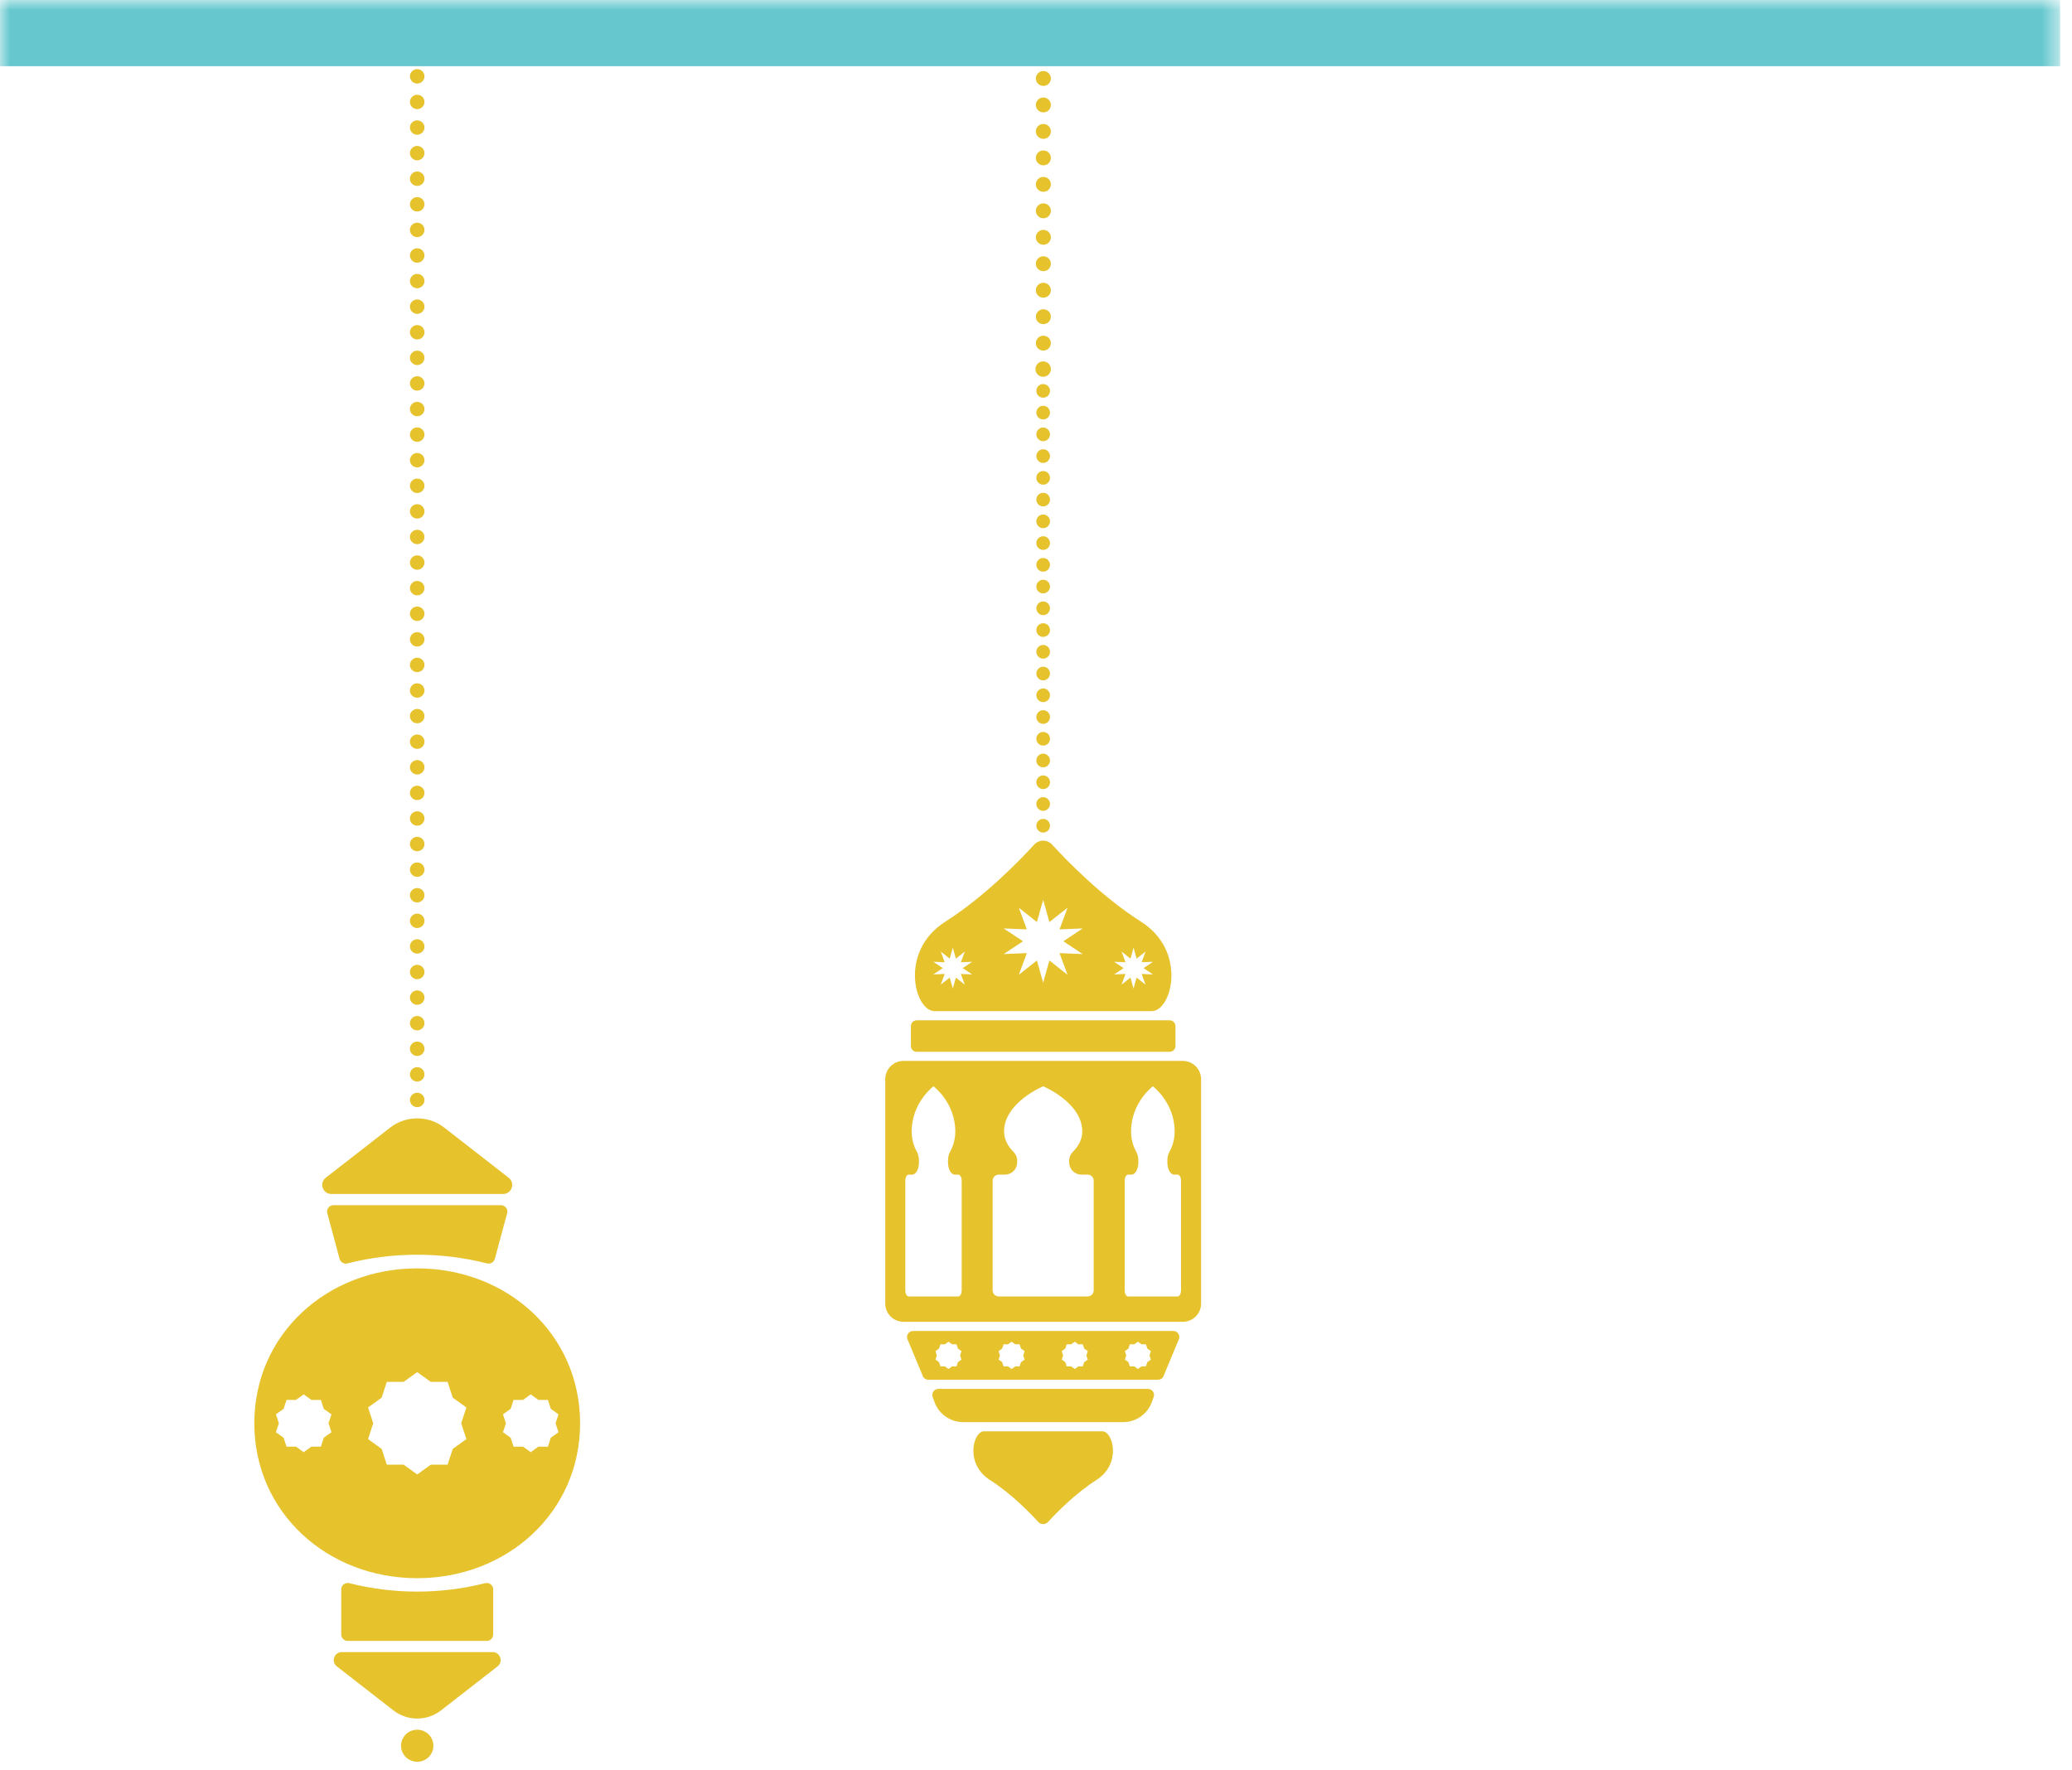
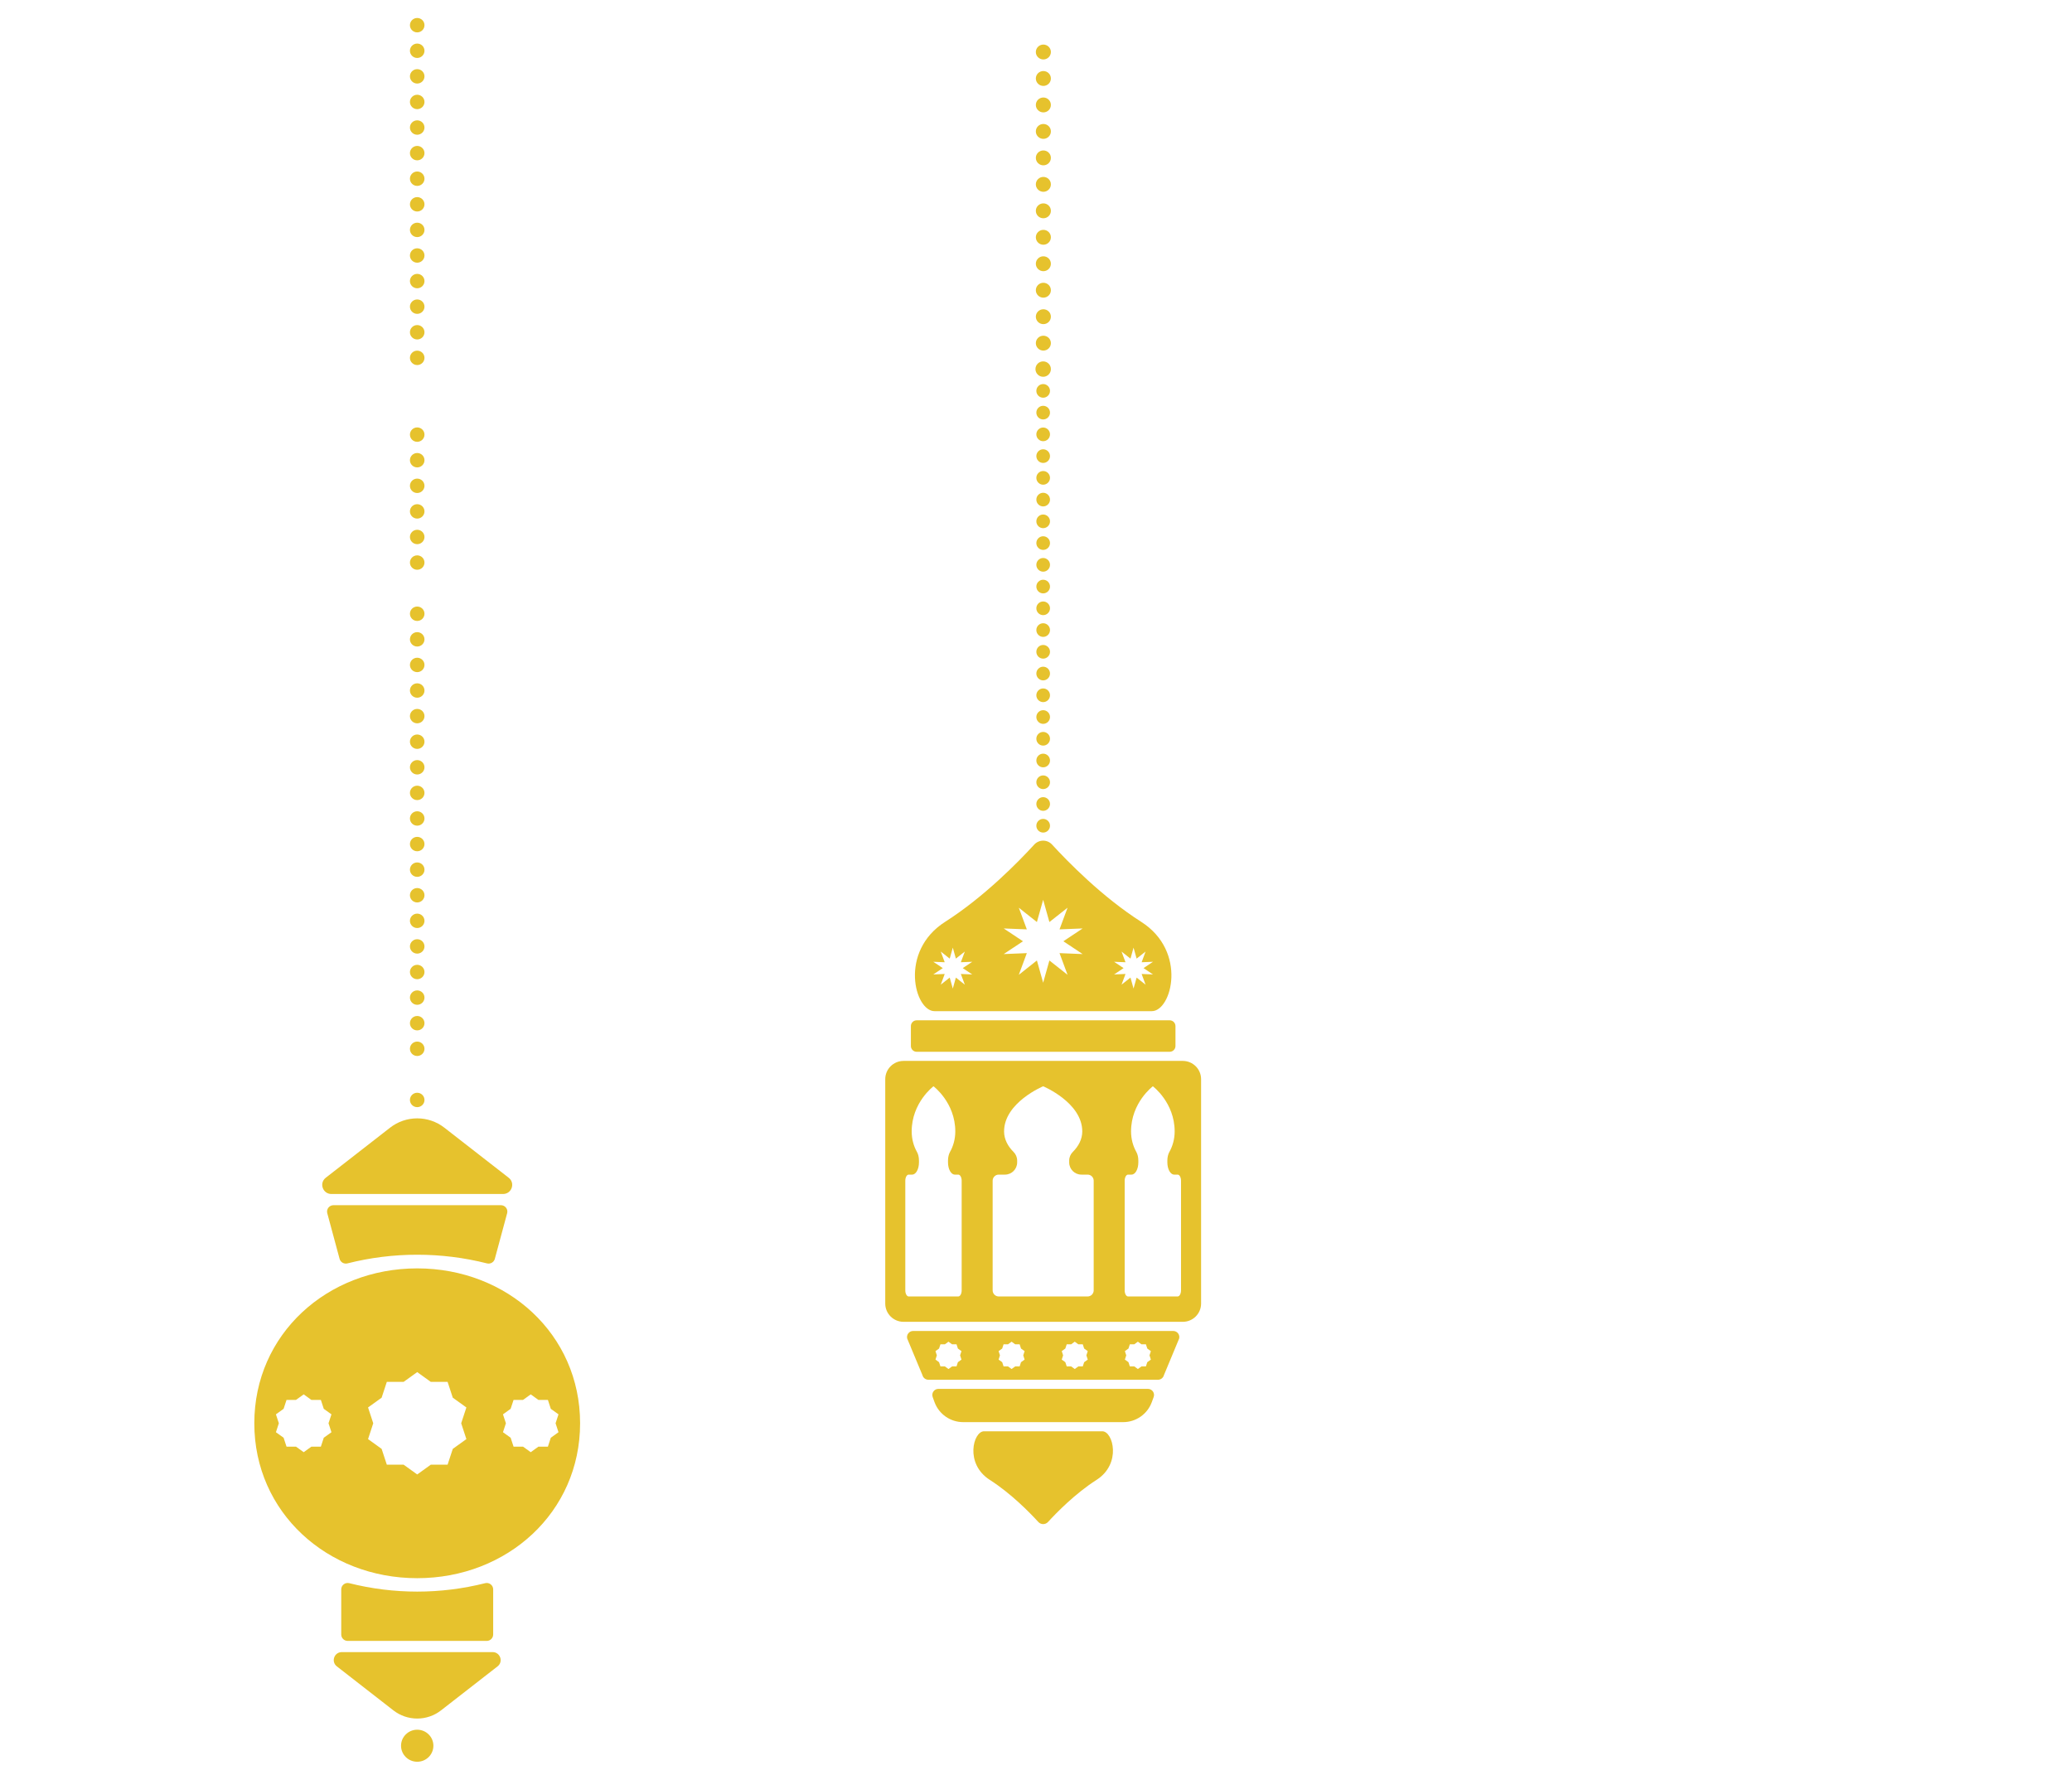
<svg xmlns="http://www.w3.org/2000/svg" xmlns:xlink="http://www.w3.org/1999/xlink" width="103px" height="88px" viewBox="0 0 103 88" version="1.1">
  <title>Page 1</title>
  <desc>Created with Sketch.</desc>
  <defs>
    <polygon id="path-1" points="0 87.594 102.408 87.594 102.408 0.001 0 0.001" />
  </defs>
  <g id="Page-1" stroke="none" stroke-width="1" fill="none" fill-rule="evenodd">
    <g id="Desktop-HD-Copy" transform="translate(-1129, -1072)">
      <g id="Page-1" transform="translate(1129, 1072)">
        <path d="M24.195,81.585 L17.284,81.585 C17.107,81.585 16.963,81.442 16.963,81.266 L16.963,79.022 C16.963,78.814 17.16,78.663 17.364,78.715 C19.579,79.273 21.9,79.273 24.115,78.715 L24.116,78.715 C24.318,78.663 24.516,78.814 24.516,79.022 L24.516,81.266 C24.516,81.442 24.372,81.585 24.195,81.585 Z" id="Fill-1" fill="#E6C22D" />
        <path d="M24.9,59.921 L16.579,59.921 C16.368,59.921 16.214,60.119 16.269,60.321 L16.881,62.589 C16.927,62.757 17.1,62.858 17.27,62.815 L17.271,62.815 C19.547,62.24 21.932,62.24 24.209,62.815 C24.379,62.858 24.553,62.757 24.598,62.589 L25.21,60.321 C25.265,60.119 25.111,59.921 24.9,59.921" id="Fill-3" fill="#E6C22D" />
        <path d="M20.74,85.445 L20.74,85.445 C20.31,85.445 19.894,85.302 19.556,85.039 L16.745,82.851 C16.446,82.618 16.612,82.141 16.993,82.141 L24.486,82.141 C24.867,82.141 25.033,82.618 24.734,82.851 L21.923,85.039 C21.586,85.302 21.169,85.445 20.74,85.445" id="Fill-5" fill="#E6C22D" />
        <path d="M20.74,55.604 L20.74,55.604 C21.229,55.604 21.703,55.767 22.087,56.066 L25.287,58.557 C25.628,58.823 25.438,59.365 25.005,59.365 L16.476,59.365 C16.042,59.365 15.853,58.823 16.193,58.557 L19.393,56.066 C19.777,55.767 20.251,55.604 20.74,55.604" id="Fill-7" fill="#E6C22D" />
        <path d="M21.101,54.689 C21.101,54.887 20.939,55.047 20.739,55.047 C20.54,55.047 20.378,54.887 20.378,54.689 C20.378,54.491 20.54,54.331 20.739,54.331 C20.939,54.331 21.101,54.491 21.101,54.689" id="Fill-9" fill="#E6C22D" />
-         <path d="M21.101,53.417 C21.101,53.615 20.939,53.775 20.739,53.775 C20.54,53.775 20.378,53.615 20.378,53.417 C20.378,53.219 20.54,53.059 20.739,53.059 C20.939,53.059 21.101,53.219 21.101,53.417" id="Fill-11" fill="#E6C22D" />
        <path d="M21.101,52.145 C21.101,52.343 20.939,52.503 20.739,52.503 C20.54,52.503 20.378,52.343 20.378,52.145 C20.378,51.947 20.54,51.787 20.739,51.787 C20.939,51.787 21.101,51.947 21.101,52.145" id="Fill-13" fill="#E6C22D" />
        <path d="M21.101,50.872 C21.101,51.07 20.939,51.23 20.739,51.23 C20.54,51.23 20.378,51.07 20.378,50.872 C20.378,50.674 20.54,50.514 20.739,50.514 C20.939,50.514 21.101,50.674 21.101,50.872" id="Fill-15" fill="#E6C22D" />
        <path d="M21.101,49.6 C21.101,49.798 20.939,49.958 20.739,49.958 C20.54,49.958 20.378,49.798 20.378,49.6 C20.378,49.402 20.54,49.242 20.739,49.242 C20.939,49.242 21.101,49.402 21.101,49.6" id="Fill-17" fill="#E6C22D" />
        <path d="M21.101,48.328 C21.101,48.526 20.939,48.686 20.739,48.686 C20.54,48.686 20.378,48.526 20.378,48.328 C20.378,48.13 20.54,47.97 20.739,47.97 C20.939,47.97 21.101,48.13 21.101,48.328" id="Fill-19" fill="#E6C22D" />
        <path d="M21.101,47.056 C21.101,47.254 20.939,47.413 20.739,47.413 C20.54,47.413 20.378,47.254 20.378,47.056 C20.378,46.858 20.54,46.697 20.739,46.697 C20.939,46.697 21.101,46.858 21.101,47.056" id="Fill-21" fill="#E6C22D" />
        <path d="M21.101,45.783 C21.101,45.981 20.939,46.141 20.739,46.141 C20.54,46.141 20.378,45.981 20.378,45.783 C20.378,45.585 20.54,45.425 20.739,45.425 C20.939,45.425 21.101,45.585 21.101,45.783" id="Fill-23" fill="#E6C22D" />
        <path d="M21.101,44.511 C21.101,44.709 20.939,44.869 20.739,44.869 C20.54,44.869 20.378,44.709 20.378,44.511 C20.378,44.313 20.54,44.153 20.739,44.153 C20.939,44.153 21.101,44.313 21.101,44.511" id="Fill-25" fill="#E6C22D" />
        <path d="M21.101,43.239 C21.101,43.437 20.939,43.596 20.739,43.596 C20.54,43.596 20.378,43.437 20.378,43.239 C20.378,43.041 20.54,42.88 20.739,42.88 C20.939,42.88 21.101,43.041 21.101,43.239" id="Fill-27" fill="#E6C22D" />
        <path d="M21.101,41.966 C21.101,42.164 20.939,42.324 20.739,42.324 C20.54,42.324 20.378,42.164 20.378,41.966 C20.378,41.768 20.54,41.608 20.739,41.608 C20.939,41.608 21.101,41.768 21.101,41.966" id="Fill-29" fill="#E6C22D" />
        <path d="M21.101,40.694 C21.101,40.892 20.939,41.052 20.739,41.052 C20.54,41.052 20.378,40.892 20.378,40.694 C20.378,40.496 20.54,40.336 20.739,40.336 C20.939,40.336 21.101,40.496 21.101,40.694" id="Fill-31" fill="#E6C22D" />
        <path d="M21.101,39.422 C21.101,39.62 20.939,39.78 20.739,39.78 C20.54,39.78 20.378,39.62 20.378,39.422 C20.378,39.224 20.54,39.064 20.739,39.064 C20.939,39.064 21.101,39.224 21.101,39.422" id="Fill-33" fill="#E6C22D" />
        <path d="M21.101,38.149 C21.101,38.347 20.939,38.507 20.739,38.507 C20.54,38.507 20.378,38.347 20.378,38.149 C20.378,37.951 20.54,37.791 20.739,37.791 C20.939,37.791 21.101,37.951 21.101,38.149" id="Fill-35" fill="#E6C22D" />
        <path d="M21.101,36.877 C21.101,37.075 20.939,37.235 20.739,37.235 C20.54,37.235 20.378,37.075 20.378,36.877 C20.378,36.679 20.54,36.519 20.739,36.519 C20.939,36.519 21.101,36.679 21.101,36.877" id="Fill-37" fill="#E6C22D" />
        <path d="M21.101,35.605 C21.101,35.803 20.939,35.963 20.739,35.963 C20.54,35.963 20.378,35.803 20.378,35.605 C20.378,35.407 20.54,35.247 20.739,35.247 C20.939,35.247 21.101,35.407 21.101,35.605" id="Fill-39" fill="#E6C22D" />
        <path d="M21.101,34.332 C21.101,34.53 20.939,34.69 20.739,34.69 C20.54,34.69 20.378,34.53 20.378,34.332 C20.378,34.134 20.54,33.974 20.739,33.974 C20.939,33.974 21.101,34.134 21.101,34.332" id="Fill-41" fill="#E6C22D" />
        <path d="M21.101,33.06 C21.101,33.258 20.939,33.418 20.739,33.418 C20.54,33.418 20.378,33.258 20.378,33.06 C20.378,32.862 20.54,32.702 20.739,32.702 C20.939,32.702 21.101,32.862 21.101,33.06" id="Fill-43" fill="#E6C22D" />
        <path d="M21.101,31.788 C21.101,31.985 20.939,32.145 20.739,32.145 C20.54,32.145 20.378,31.985 20.378,31.788 C20.378,31.59 20.54,31.43 20.739,31.43 C20.939,31.43 21.101,31.59 21.101,31.788" id="Fill-45" fill="#E6C22D" />
        <path d="M21.101,30.515 C21.101,30.713 20.939,30.873 20.739,30.873 C20.54,30.873 20.378,30.713 20.378,30.515 C20.378,30.317 20.54,30.157 20.739,30.157 C20.939,30.157 21.101,30.317 21.101,30.515" id="Fill-47" fill="#E6C22D" />
-         <path d="M21.101,29.243 C21.101,29.441 20.939,29.601 20.739,29.601 C20.54,29.601 20.378,29.441 20.378,29.243 C20.378,29.045 20.54,28.885 20.739,28.885 C20.939,28.885 21.101,29.045 21.101,29.243" id="Fill-49" fill="#E6C22D" />
        <path d="M21.101,27.97 C21.101,28.168 20.939,28.328 20.739,28.328 C20.54,28.328 20.378,28.168 20.378,27.97 C20.378,27.772 20.54,27.612 20.739,27.612 C20.939,27.612 21.101,27.772 21.101,27.97" id="Fill-51" fill="#E6C22D" />
        <path d="M21.101,26.698 C21.101,26.896 20.939,27.056 20.739,27.056 C20.54,27.056 20.378,26.896 20.378,26.698 C20.378,26.5 20.54,26.34 20.739,26.34 C20.939,26.34 21.101,26.5 21.101,26.698" id="Fill-53" fill="#E6C22D" />
        <path d="M21.101,25.426 C21.101,25.624 20.939,25.784 20.739,25.784 C20.54,25.784 20.378,25.624 20.378,25.426 C20.378,25.228 20.54,25.068 20.739,25.068 C20.939,25.068 21.101,25.228 21.101,25.426" id="Fill-55" fill="#E6C22D" />
        <path d="M21.101,24.154 C21.101,24.352 20.939,24.512 20.739,24.512 C20.54,24.512 20.378,24.352 20.378,24.154 C20.378,23.956 20.54,23.796 20.739,23.796 C20.939,23.796 21.101,23.956 21.101,24.154" id="Fill-57" fill="#E6C22D" />
        <path d="M21.101,22.881 C21.101,23.079 20.939,23.239 20.739,23.239 C20.54,23.239 20.378,23.079 20.378,22.881 C20.378,22.683 20.54,22.523 20.739,22.523 C20.939,22.523 21.101,22.683 21.101,22.881" id="Fill-59" fill="#E6C22D" />
        <path d="M21.101,21.609 C21.101,21.807 20.939,21.967 20.739,21.967 C20.54,21.967 20.378,21.807 20.378,21.609 C20.378,21.411 20.54,21.251 20.739,21.251 C20.939,21.251 21.101,21.411 21.101,21.609" id="Fill-61" fill="#E6C22D" />
-         <path d="M21.101,20.337 C21.101,20.535 20.939,20.695 20.739,20.695 C20.54,20.695 20.378,20.535 20.378,20.337 C20.378,20.139 20.54,19.979 20.739,19.979 C20.939,19.979 21.101,20.139 21.101,20.337" id="Fill-63" fill="#E6C22D" />
-         <path d="M21.101,19.064 C21.101,19.262 20.939,19.422 20.739,19.422 C20.54,19.422 20.378,19.262 20.378,19.064 C20.378,18.866 20.54,18.706 20.739,18.706 C20.939,18.706 21.101,18.866 21.101,19.064" id="Fill-65" fill="#E6C22D" />
        <path d="M21.101,17.792 C21.101,17.99 20.939,18.15 20.739,18.15 C20.54,18.15 20.378,17.99 20.378,17.792 C20.378,17.594 20.54,17.434 20.739,17.434 C20.939,17.434 21.101,17.594 21.101,17.792" id="Fill-67" fill="#E6C22D" />
        <path d="M21.101,16.52 C21.101,16.718 20.939,16.878 20.739,16.878 C20.54,16.878 20.378,16.718 20.378,16.52 C20.378,16.322 20.54,16.162 20.739,16.162 C20.939,16.162 21.101,16.322 21.101,16.52" id="Fill-69" fill="#E6C22D" />
        <path d="M21.101,15.247 C21.101,15.445 20.939,15.605 20.739,15.605 C20.54,15.605 20.378,15.445 20.378,15.247 C20.378,15.049 20.54,14.889 20.739,14.889 C20.939,14.889 21.101,15.049 21.101,15.247" id="Fill-71" fill="#E6C22D" />
        <path d="M21.101,13.975 C21.101,14.173 20.939,14.333 20.739,14.333 C20.54,14.333 20.378,14.173 20.378,13.975 C20.378,13.777 20.54,13.617 20.739,13.617 C20.939,13.617 21.101,13.777 21.101,13.975" id="Fill-73" fill="#E6C22D" />
        <path d="M21.101,12.703 C21.101,12.901 20.939,13.061 20.739,13.061 C20.54,13.061 20.378,12.901 20.378,12.703 C20.378,12.505 20.54,12.345 20.739,12.345 C20.939,12.345 21.101,12.505 21.101,12.703" id="Fill-75" fill="#E6C22D" />
        <path d="M21.101,11.43 C21.101,11.628 20.939,11.788 20.739,11.788 C20.54,11.788 20.378,11.628 20.378,11.43 C20.378,11.232 20.54,11.072 20.739,11.072 C20.939,11.072 21.101,11.232 21.101,11.43" id="Fill-77" fill="#E6C22D" />
        <path d="M21.101,10.158 C21.101,10.356 20.939,10.516 20.739,10.516 C20.54,10.516 20.378,10.356 20.378,10.158 C20.378,9.96 20.54,9.8 20.739,9.8 C20.939,9.8 21.101,9.96 21.101,10.158" id="Fill-79" fill="#E6C22D" />
        <path d="M21.101,8.886 C21.101,9.084 20.939,9.243 20.739,9.243 C20.54,9.243 20.378,9.084 20.378,8.886 C20.378,8.688 20.54,8.527 20.739,8.527 C20.939,8.527 21.101,8.688 21.101,8.886" id="Fill-81" fill="#E6C22D" />
        <path d="M21.101,7.613 C21.101,7.811 20.939,7.971 20.739,7.971 C20.54,7.971 20.378,7.811 20.378,7.613 C20.378,7.415 20.54,7.255 20.739,7.255 C20.939,7.255 21.101,7.415 21.101,7.613" id="Fill-83" fill="#E6C22D" />
        <path d="M21.101,6.341 C21.101,6.539 20.939,6.699 20.739,6.699 C20.54,6.699 20.378,6.539 20.378,6.341 C20.378,6.143 20.54,5.983 20.739,5.983 C20.939,5.983 21.101,6.143 21.101,6.341" id="Fill-85" fill="#E6C22D" />
        <path d="M21.101,5.069 C21.101,5.267 20.939,5.427 20.739,5.427 C20.54,5.427 20.378,5.267 20.378,5.069 C20.378,4.871 20.54,4.711 20.739,4.711 C20.939,4.711 21.101,4.871 21.101,5.069" id="Fill-87" fill="#E6C22D" />
        <path d="M21.101,3.796 C21.101,3.994 20.939,4.154 20.739,4.154 C20.54,4.154 20.378,3.994 20.378,3.796 C20.378,3.598 20.54,3.438 20.739,3.438 C20.939,3.438 21.101,3.598 21.101,3.796" id="Fill-89" fill="#E6C22D" />
        <path d="M21.101,2.524 C21.101,2.722 20.939,2.882 20.739,2.882 C20.54,2.882 20.378,2.722 20.378,2.524 C20.378,2.326 20.54,2.166 20.739,2.166 C20.939,2.166 21.101,2.326 21.101,2.524" id="Fill-91" fill="#E6C22D" />
        <path d="M21.101,1.252 C21.101,1.45 20.939,1.61 20.739,1.61 C20.54,1.61 20.378,1.45 20.378,1.252 C20.378,1.054 20.54,0.894 20.739,0.894 C20.939,0.894 21.101,1.054 21.101,1.252" id="Fill-93" fill="#E6C22D" />
        <path d="M21.544,86.797 C21.544,87.237 21.184,87.593 20.74,87.593 C20.296,87.593 19.936,87.237 19.936,86.797 C19.936,86.357 20.296,86 20.74,86 C21.184,86 21.544,86.357 21.544,86.797" id="Fill-95" fill="#E6C22D" />
        <path d="M20.74,63.063 C16.267,63.063 12.642,66.335 12.642,70.764 C12.642,75.194 16.267,78.466 20.74,78.466 C25.212,78.466 28.837,75.194 28.837,70.764 C28.837,66.335 25.212,63.063 20.74,63.063 L20.74,63.063 Z M16.477,71.209 L16.095,71.483 L15.95,71.927 L15.478,71.927 L15.097,72.202 L14.715,71.927 L14.244,71.927 L14.098,71.483 L13.716,71.209 L13.862,70.764 L13.716,70.32 L14.098,70.046 L14.244,69.602 L14.715,69.602 L15.097,69.327 L15.478,69.602 L15.95,69.602 L16.095,70.046 L16.477,70.32 L16.331,70.764 L16.477,71.209 Z M23.184,71.551 L22.508,72.037 L22.25,72.823 L21.415,72.823 L20.74,73.309 L20.064,72.823 L19.229,72.823 L18.971,72.037 L18.296,71.551 L18.554,70.764 L18.296,69.978 L18.971,69.492 L19.229,68.706 L20.064,68.706 L20.74,68.22 L21.415,68.706 L22.25,68.706 L22.508,69.492 L23.184,69.978 L22.926,70.764 L23.184,71.551 Z M27.381,71.483 L27.236,71.927 L26.764,71.927 L26.383,72.202 L26.001,71.927 L25.53,71.927 L25.384,71.483 L25.003,71.209 L25.149,70.764 L25.003,70.32 L25.384,70.046 L25.53,69.602 L26.001,69.602 L26.383,69.327 L26.764,69.602 L27.236,69.602 L27.381,70.046 L27.763,70.32 L27.618,70.764 L27.763,71.209 L27.381,71.483 Z" id="Fill-97" fill="#E6C22D" />
        <path d="M52.24,17.061 C52.24,17.265 52.073,17.431 51.866,17.431 C51.66,17.431 51.492,17.265 51.492,17.061 C51.492,16.856 51.66,16.691 51.866,16.691 C52.073,16.691 52.24,16.856 52.24,17.061" id="Fill-99" fill="#E6C22D" />
        <path d="M52.24,15.746 C52.24,15.951 52.073,16.116 51.866,16.116 C51.66,16.116 51.492,15.951 51.492,15.746 C51.492,15.541 51.66,15.376 51.866,15.376 C52.073,15.376 52.24,15.541 52.24,15.746" id="Fill-101" fill="#E6C22D" />
        <path d="M52.24,14.43 C52.24,14.633 52.073,14.8 51.866,14.8 C51.66,14.8 51.492,14.633 51.492,14.43 C51.492,14.226 51.66,14.059 51.866,14.059 C52.073,14.059 52.24,14.226 52.24,14.43" id="Fill-103" fill="#E6C22D" />
        <path d="M52.24,13.114 C52.24,13.318 52.073,13.483 51.866,13.483 C51.66,13.483 51.492,13.318 51.492,13.114 C51.492,12.909 51.66,12.743 51.866,12.743 C52.073,12.743 52.24,12.909 52.24,13.114" id="Fill-105" fill="#E6C22D" />
        <path d="M52.24,11.798 C52.24,12.003 52.073,12.168 51.866,12.168 C51.66,12.168 51.492,12.003 51.492,11.798 C51.492,11.594 51.66,11.428 51.866,11.428 C52.073,11.428 52.24,11.594 52.24,11.798" id="Fill-107" fill="#E6C22D" />
        <path d="M52.24,10.482 C52.24,10.687 52.073,10.852 51.866,10.852 C51.66,10.852 51.492,10.687 51.492,10.482 C51.492,10.278 51.66,10.112 51.866,10.112 C52.073,10.112 52.24,10.278 52.24,10.482" id="Fill-109" fill="#E6C22D" />
        <path d="M52.24,9.166 C52.24,9.37 52.073,9.536 51.866,9.536 C51.66,9.536 51.492,9.37 51.492,9.166 C51.492,8.961 51.66,8.796 51.866,8.796 C52.073,8.796 52.24,8.961 52.24,9.166" id="Fill-111" fill="#E6C22D" />
        <path d="M52.24,7.85 C52.24,8.055 52.073,8.22 51.866,8.22 C51.66,8.22 51.492,8.055 51.492,7.85 C51.492,7.646 51.66,7.48 51.866,7.48 C52.073,7.48 52.24,7.646 52.24,7.85" id="Fill-113" fill="#E6C22D" />
        <path d="M52.24,6.534 C52.24,6.738 52.073,6.904 51.866,6.904 C51.66,6.904 51.492,6.738 51.492,6.534 C51.492,6.329 51.66,6.164 51.866,6.164 C52.073,6.164 52.24,6.329 52.24,6.534" id="Fill-115" fill="#E6C22D" />
        <path d="M52.24,5.218 C52.24,5.423 52.073,5.588 51.866,5.588 C51.66,5.588 51.492,5.423 51.492,5.218 C51.492,5.013 51.66,4.848 51.866,4.848 C52.073,4.848 52.24,5.013 52.24,5.218" id="Fill-117" fill="#E6C22D" />
        <path d="M52.24,3.902 C52.24,4.106 52.073,4.272 51.866,4.272 C51.66,4.272 51.492,4.106 51.492,3.902 C51.492,3.698 51.66,3.532 51.866,3.532 C52.073,3.532 52.24,3.698 52.24,3.902" id="Fill-119" fill="#E6C22D" />
        <path d="M52.24,2.586 C52.24,2.79 52.073,2.956 51.866,2.956 C51.66,2.956 51.492,2.79 51.492,2.586 C51.492,2.382 51.66,2.216 51.866,2.216 C52.073,2.216 52.24,2.382 52.24,2.586" id="Fill-121" fill="#E6C22D" />
        <path d="M52.24,18.351 C52.24,18.563 52.068,18.734 51.856,18.734 C51.645,18.734 51.473,18.563 51.473,18.351 C51.473,18.139 51.645,17.968 51.856,17.968 C52.068,17.968 52.24,18.139 52.24,18.351" id="Fill-123" fill="#E6C22D" />
        <path d="M58.798,52.748 L44.915,52.748 C44.413,52.748 44.006,53.155 44.006,53.657 L44.006,64.811 C44.006,65.313 44.413,65.72 44.915,65.72 L58.798,65.72 C59.3,65.72 59.707,65.313 59.707,64.811 L59.707,53.657 C59.707,53.155 59.3,52.748 58.798,52.748 L58.798,52.748 Z M47.805,64.156 C47.805,64.323 47.729,64.459 47.636,64.459 L45.172,64.459 C45.079,64.459 45.003,64.323 45.003,64.156 L45.003,58.704 C45.003,58.537 45.079,58.401 45.172,58.401 L45.344,58.401 C45.531,58.401 45.682,58.13 45.682,57.795 L45.682,57.7 C45.682,57.538 45.646,57.384 45.581,57.27 C45.423,56.991 45.32,56.639 45.32,56.256 C45.32,54.817 46.404,54.009 46.404,54.009 C46.404,54.009 47.488,54.817 47.488,56.256 C47.488,56.639 47.385,56.991 47.227,57.27 C47.163,57.384 47.126,57.538 47.126,57.7 L47.126,57.795 C47.126,58.13 47.277,58.401 47.463,58.401 L47.636,58.401 C47.729,58.401 47.805,58.537 47.805,58.704 L47.805,64.156 Z M54.368,64.156 C54.368,64.323 54.232,64.459 54.065,64.459 L49.648,64.459 C49.48,64.459 49.345,64.323 49.345,64.156 L49.345,58.704 C49.345,58.537 49.48,58.401 49.648,58.401 L49.957,58.401 C50.291,58.401 50.563,58.13 50.563,57.795 L50.563,57.7 C50.563,57.538 50.496,57.384 50.381,57.27 C50.099,56.991 49.913,56.639 49.913,56.256 C49.913,54.817 51.856,54.009 51.856,54.009 C51.856,54.009 53.8,54.817 53.8,56.256 C53.8,56.639 53.614,56.991 53.332,57.27 C53.217,57.384 53.15,57.538 53.15,57.7 L53.15,57.795 C53.15,58.13 53.421,58.401 53.756,58.401 L54.065,58.401 C54.232,58.401 54.368,58.537 54.368,58.704 L54.368,64.156 Z M58.709,64.156 C58.709,64.323 58.634,64.459 58.541,64.459 L56.077,64.459 C55.984,64.459 55.908,64.323 55.908,64.156 L55.908,58.704 C55.908,58.537 55.984,58.401 56.077,58.401 L56.249,58.401 C56.436,58.401 56.587,58.13 56.587,57.795 L56.587,57.7 C56.587,57.538 56.55,57.384 56.486,57.27 C56.328,56.991 56.225,56.639 56.225,56.256 C56.225,54.817 57.309,54.009 57.309,54.009 C57.309,54.009 58.393,54.817 58.393,56.256 C58.393,56.639 58.289,56.991 58.132,57.27 C58.067,57.384 58.03,57.538 58.03,57.7 L58.03,57.795 C58.03,58.13 58.182,58.401 58.368,58.401 L58.541,58.401 C58.634,58.401 58.709,58.537 58.709,58.704 L58.709,64.156 Z" id="Fill-125" fill="#E6C22D" />
        <path d="M55.834,70.707 L47.878,70.707 C47.243,70.707 46.675,70.31 46.456,69.714 L46.364,69.461 C46.292,69.263 46.438,69.054 46.648,69.054 L57.064,69.054 C57.275,69.054 57.421,69.263 57.349,69.461 L57.256,69.714 C57.037,70.31 56.47,70.707 55.834,70.707" id="Fill-127" fill="#E6C22D" />
        <path d="M58.147,52.294 L45.567,52.294 C45.409,52.294 45.281,52.165 45.281,52.008 L45.281,51.015 C45.281,50.858 45.409,50.729 45.567,50.729 L58.147,50.729 C58.304,50.729 58.433,50.858 58.433,51.015 L58.433,52.008 C58.433,52.165 58.304,52.294 58.147,52.294" id="Fill-129" fill="#E6C22D" />
        <path d="M56.728,45.832 C54.789,44.595 53.08,42.844 52.301,41.994 C52.062,41.731 51.651,41.731 51.41,41.994 C50.633,42.844 48.923,44.595 46.984,45.832 C44.672,47.307 45.471,50.274 46.455,50.274 L57.258,50.274 C58.242,50.274 59.041,47.307 56.728,45.832 L56.728,45.832 Z M48.331,48.448 L47.764,48.425 L47.962,48.957 L47.517,48.605 L47.364,49.151 L47.211,48.605 L46.766,48.957 L46.962,48.425 L46.395,48.448 L46.867,48.134 L46.395,47.819 L46.962,47.842 L46.766,47.311 L47.211,47.662 L47.364,47.116 L47.517,47.662 L47.962,47.311 L47.764,47.842 L48.331,47.819 L47.858,48.134 L48.331,48.448 Z M53.818,47.436 L52.669,47.389 L53.069,48.467 L52.166,47.754 L51.856,48.86 L51.545,47.754 L50.645,48.467 L51.044,47.389 L49.895,47.436 L50.852,46.799 L49.895,46.162 L51.044,46.208 L50.645,45.131 L51.545,45.843 L51.856,44.737 L52.166,45.843 L53.069,45.131 L52.669,46.208 L53.818,46.162 L52.861,46.799 L53.818,47.436 Z M57.316,48.448 L56.751,48.425 L56.947,48.957 L56.502,48.605 L56.349,49.151 L56.197,48.605 L55.752,48.957 L55.949,48.425 L55.383,48.448 L55.853,48.134 L55.383,47.819 L55.949,47.842 L55.752,47.311 L56.197,47.662 L56.349,47.116 L56.502,47.662 L56.947,47.311 L56.751,47.842 L57.316,47.819 L56.846,48.134 L57.316,48.448 Z" id="Fill-131" fill="#E6C22D" />
        <path d="M49.205,73.58 C50.26,74.254 51.191,75.207 51.614,75.67 C51.745,75.813 51.968,75.813 52.099,75.67 C52.522,75.207 53.453,74.254 54.508,73.58 C55.766,72.777 55.332,71.162 54.796,71.162 L48.916,71.162 C48.381,71.162 47.946,72.777 49.205,73.58" id="Fill-133" fill="#E6C22D" />
        <path d="M58.322,66.175 L45.392,66.175 C45.194,66.175 45.05,66.36 45.097,66.551 L45.855,68.371 C45.889,68.505 46.01,68.6 46.149,68.6 L57.565,68.6 C57.704,68.6 57.825,68.505 57.859,68.371 L58.616,66.551 C58.664,66.36 58.519,66.175 58.322,66.175 L58.322,66.175 Z M47.796,67.598 L47.617,67.727 L47.549,67.937 L47.328,67.937 L47.149,68.067 L46.971,67.937 L46.75,67.937 L46.681,67.727 L46.503,67.598 L46.571,67.387 L46.503,67.178 L46.681,67.048 L46.75,66.838 L46.971,66.838 L47.149,66.708 L47.328,66.838 L47.549,66.838 L47.617,67.048 L47.796,67.178 L47.727,67.387 L47.796,67.598 Z M50.934,67.598 L50.755,67.727 L50.687,67.937 L50.466,67.937 L50.287,68.067 L50.109,67.937 L49.888,67.937 L49.82,67.727 L49.641,67.598 L49.709,67.387 L49.641,67.178 L49.82,67.048 L49.888,66.838 L50.109,66.838 L50.287,66.708 L50.466,66.838 L50.687,66.838 L50.755,67.048 L50.934,67.178 L50.866,67.387 L50.934,67.598 Z M54.073,67.598 L53.894,67.727 L53.825,67.937 L53.605,67.937 L53.426,68.067 L53.248,67.937 L53.027,67.937 L52.958,67.727 L52.78,67.598 L52.848,67.387 L52.78,67.178 L52.958,67.048 L53.027,66.838 L53.248,66.838 L53.426,66.708 L53.605,66.838 L53.825,66.838 L53.894,67.048 L54.073,67.178 L54.004,67.387 L54.073,67.598 Z M57.211,67.598 L57.032,67.727 L56.964,67.937 L56.743,67.937 L56.564,68.067 L56.386,67.937 L56.165,67.937 L56.097,67.727 L55.918,67.598 L55.987,67.387 L55.918,67.178 L56.097,67.048 L56.165,66.838 L56.386,66.838 L56.564,66.708 L56.743,66.838 L56.964,66.838 L57.032,67.048 L57.211,67.178 L57.143,67.387 L57.211,67.598 Z" id="Fill-135" fill="#E6C22D" />
        <path d="M52.196,41.055 C52.196,41.243 52.044,41.395 51.856,41.395 C51.669,41.395 51.517,41.243 51.517,41.055 C51.517,40.867 51.669,40.715 51.856,40.715 C52.044,40.715 52.196,40.867 52.196,41.055" id="Fill-137" fill="#E6C22D" />
        <path d="M52.196,39.974 C52.196,40.161 52.044,40.314 51.856,40.314 C51.669,40.314 51.517,40.161 51.517,39.974 C51.517,39.787 51.669,39.634 51.856,39.634 C52.044,39.634 52.196,39.787 52.196,39.974" id="Fill-139" fill="#E6C22D" />
        <path d="M52.196,38.893 C52.196,39.08 52.044,39.233 51.856,39.233 C51.669,39.233 51.517,39.08 51.517,38.893 C51.517,38.706 51.669,38.553 51.856,38.553 C52.044,38.553 52.196,38.706 52.196,38.893" id="Fill-141" fill="#E6C22D" />
        <path d="M52.196,37.812 C52.196,38 52.044,38.151 51.856,38.151 C51.669,38.151 51.517,38 51.517,37.812 C51.517,37.624 51.669,37.472 51.856,37.472 C52.044,37.472 52.196,37.624 52.196,37.812" id="Fill-143" fill="#E6C22D" />
        <path d="M52.196,36.731 C52.196,36.919 52.044,37.071 51.856,37.071 C51.669,37.071 51.517,36.919 51.517,36.731 C51.517,36.543 51.669,36.391 51.856,36.391 C52.044,36.391 52.196,36.543 52.196,36.731" id="Fill-145" fill="#E6C22D" />
        <path d="M52.196,35.65 C52.196,35.837 52.044,35.99 51.856,35.99 C51.669,35.99 51.517,35.837 51.517,35.65 C51.517,35.462 51.669,35.31 51.856,35.31 C52.044,35.31 52.196,35.462 52.196,35.65" id="Fill-147" fill="#E6C22D" />
        <path d="M52.196,34.569 C52.196,34.756 52.044,34.909 51.856,34.909 C51.669,34.909 51.517,34.756 51.517,34.569 C51.517,34.381 51.669,34.229 51.856,34.229 C52.044,34.229 52.196,34.381 52.196,34.569" id="Fill-149" fill="#E6C22D" />
        <path d="M52.196,33.488 C52.196,33.676 52.044,33.828 51.856,33.828 C51.669,33.828 51.517,33.676 51.517,33.488 C51.517,33.3 51.669,33.148 51.856,33.148 C52.044,33.148 52.196,33.3 52.196,33.488" id="Fill-151" fill="#E6C22D" />
        <path d="M52.196,32.407 C52.196,32.595 52.044,32.747 51.856,32.747 C51.669,32.747 51.517,32.595 51.517,32.407 C51.517,32.219 51.669,32.067 51.856,32.067 C52.044,32.067 52.196,32.219 52.196,32.407" id="Fill-153" fill="#E6C22D" />
        <path d="M52.196,31.326 C52.196,31.514 52.044,31.666 51.856,31.666 C51.669,31.666 51.517,31.514 51.517,31.326 C51.517,31.139 51.669,30.987 51.856,30.987 C52.044,30.987 52.196,31.139 52.196,31.326" id="Fill-155" fill="#E6C22D" />
        <path d="M52.196,30.245 C52.196,30.432 52.044,30.584 51.856,30.584 C51.669,30.584 51.517,30.432 51.517,30.245 C51.517,30.057 51.669,29.905 51.856,29.905 C52.044,29.905 52.196,30.057 52.196,30.245" id="Fill-157" fill="#E6C22D" />
        <path d="M52.196,29.164 C52.196,29.351 52.044,29.503 51.856,29.503 C51.669,29.503 51.517,29.351 51.517,29.164 C51.517,28.976 51.669,28.824 51.856,28.824 C52.044,28.824 52.196,28.976 52.196,29.164" id="Fill-159" fill="#E6C22D" />
        <path d="M52.196,28.083 C52.196,28.27 52.044,28.423 51.856,28.423 C51.669,28.423 51.517,28.27 51.517,28.083 C51.517,27.895 51.669,27.743 51.856,27.743 C52.044,27.743 52.196,27.895 52.196,28.083" id="Fill-161" fill="#E6C22D" />
        <path d="M52.196,27.002 C52.196,27.189 52.044,27.341 51.856,27.341 C51.669,27.341 51.517,27.189 51.517,27.002 C51.517,26.814 51.669,26.662 51.856,26.662 C52.044,26.662 52.196,26.814 52.196,27.002" id="Fill-163" fill="#E6C22D" />
        <path d="M52.196,25.921 C52.196,26.108 52.044,26.26 51.856,26.26 C51.669,26.26 51.517,26.108 51.517,25.921 C51.517,25.733 51.669,25.581 51.856,25.581 C52.044,25.581 52.196,25.733 52.196,25.921" id="Fill-165" fill="#E6C22D" />
        <path d="M52.196,24.84 C52.196,25.027 52.044,25.179 51.856,25.179 C51.669,25.179 51.517,25.027 51.517,24.84 C51.517,24.652 51.669,24.5 51.856,24.5 C52.044,24.5 52.196,24.652 52.196,24.84" id="Fill-167" fill="#E6C22D" />
        <path d="M52.196,23.759 C52.196,23.946 52.044,24.099 51.856,24.099 C51.669,24.099 51.517,23.946 51.517,23.759 C51.517,23.571 51.669,23.419 51.856,23.419 C52.044,23.419 52.196,23.571 52.196,23.759" id="Fill-169" fill="#E6C22D" />
        <path d="M52.196,22.677 C52.196,22.865 52.044,23.017 51.856,23.017 C51.669,23.017 51.517,22.865 51.517,22.677 C51.517,22.49 51.669,22.338 51.856,22.338 C52.044,22.338 52.196,22.49 52.196,22.677" id="Fill-171" fill="#E6C22D" />
        <path d="M52.196,21.596 C52.196,21.784 52.044,21.936 51.856,21.936 C51.669,21.936 51.517,21.784 51.517,21.596 C51.517,21.409 51.669,21.256 51.856,21.256 C52.044,21.256 52.196,21.409 52.196,21.596" id="Fill-173" fill="#E6C22D" />
        <path d="M52.196,20.515 C52.196,20.703 52.044,20.855 51.856,20.855 C51.669,20.855 51.517,20.703 51.517,20.515 C51.517,20.328 51.669,20.176 51.856,20.176 C52.044,20.176 52.196,20.328 52.196,20.515" id="Fill-175" fill="#E6C22D" />
        <path d="M52.196,19.434 C52.196,19.622 52.044,19.774 51.856,19.774 C51.669,19.774 51.517,19.622 51.517,19.434 C51.517,19.247 51.669,19.095 51.856,19.095 C52.044,19.095 52.196,19.247 52.196,19.434" id="Fill-177" fill="#E6C22D" />
        <mask id="mask-2" fill="white">
          <use xlink:href="#path-1" />
        </mask>
        <g id="Clip-180" />
-         <polygon id="Fill-179" fill="#66C8CE" mask="url(#mask-2)" points="0 3.291 102.408 3.291 102.408 0.001 0 0.001" />
      </g>
    </g>
  </g>
</svg>